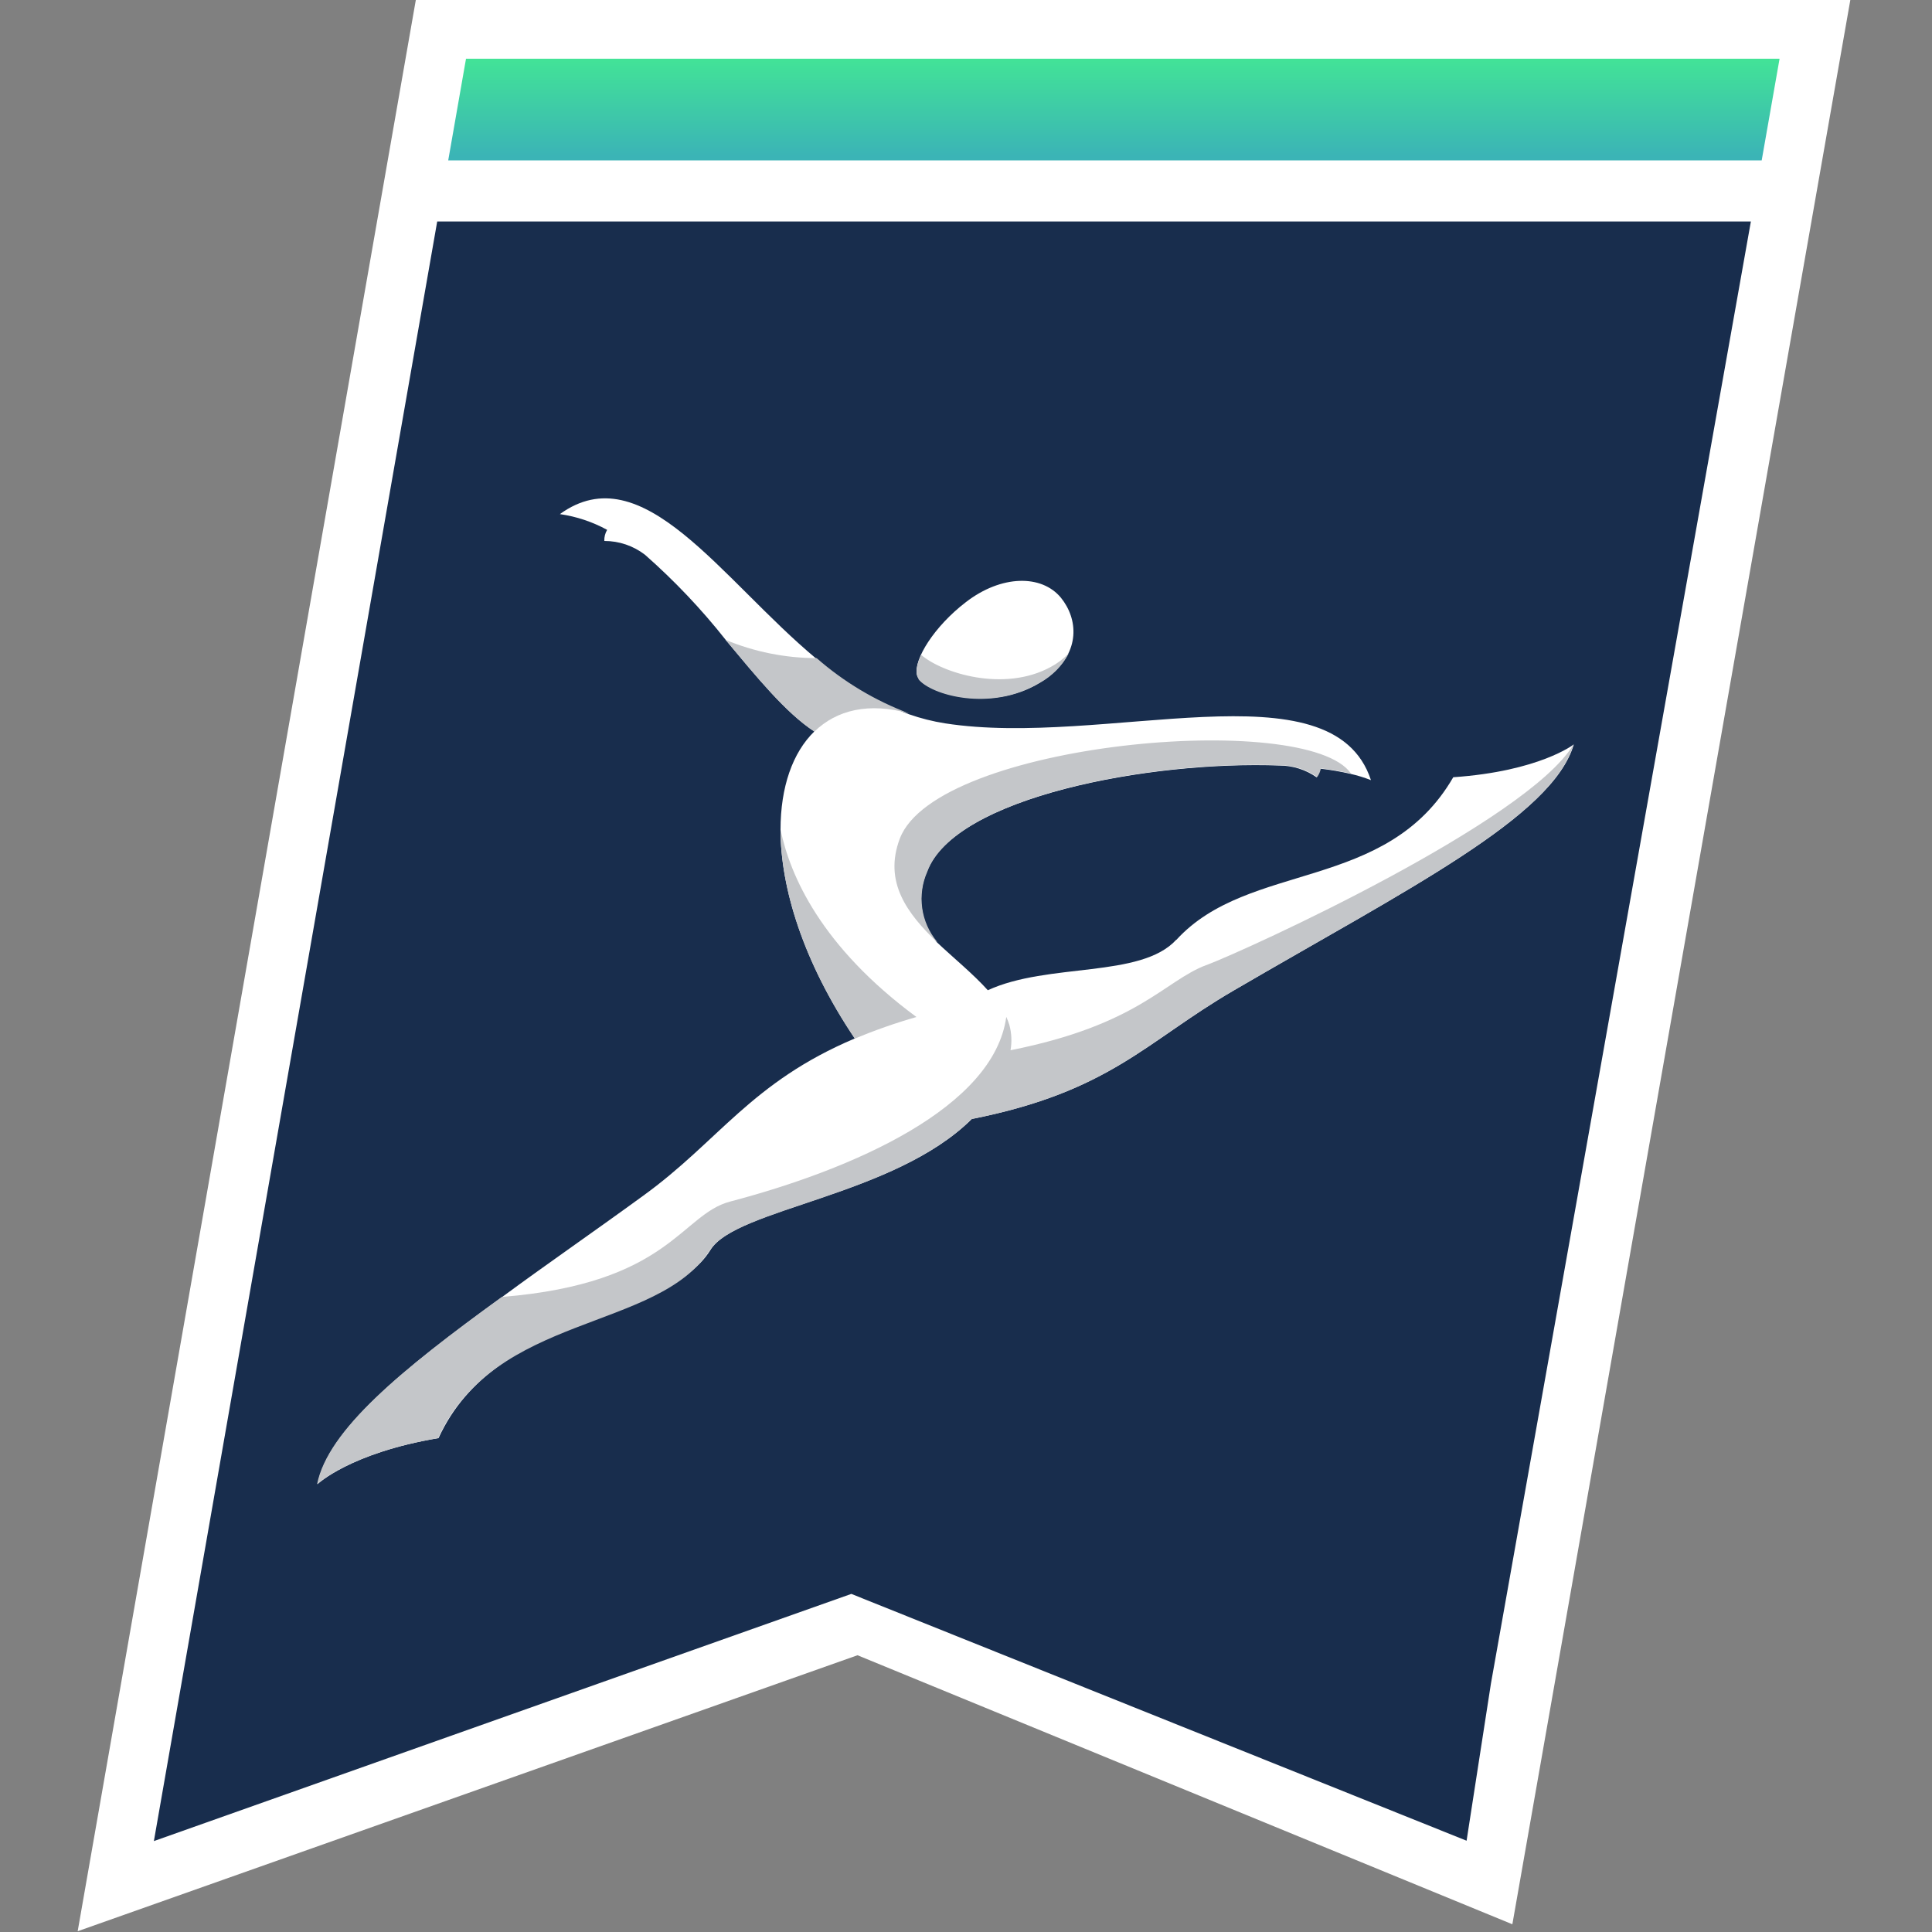
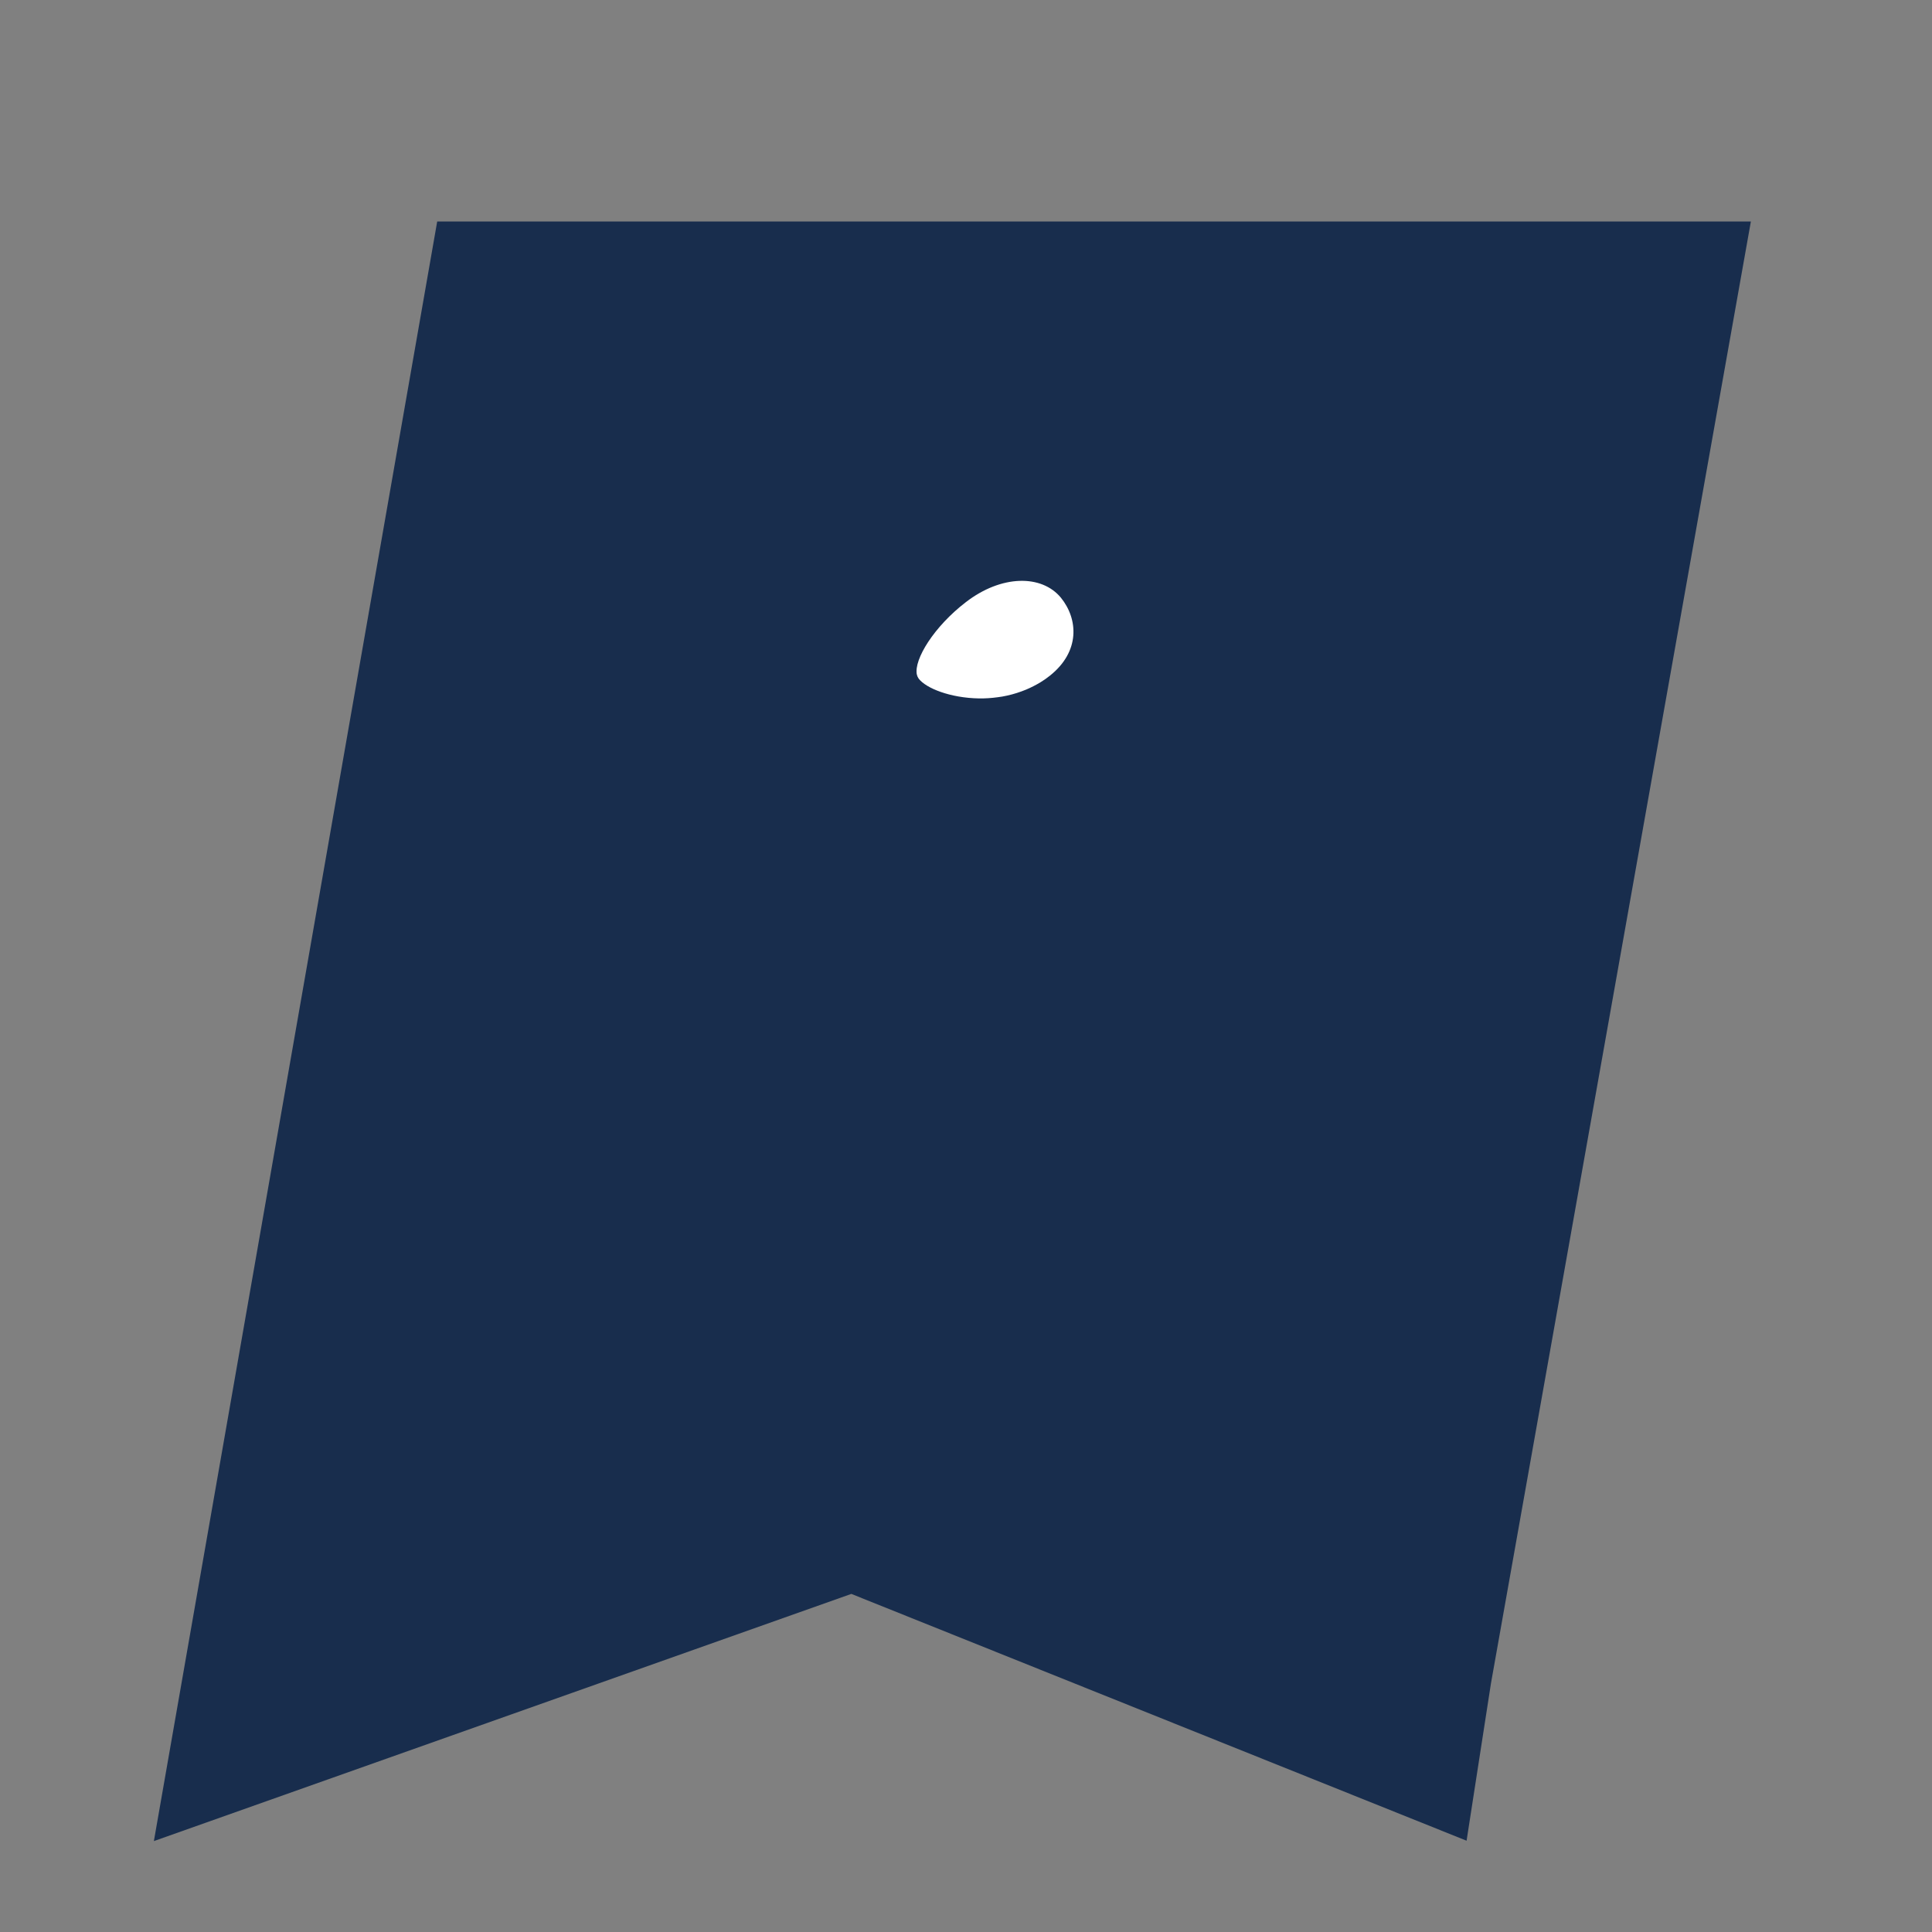
<svg xmlns="http://www.w3.org/2000/svg" width="88" height="88" viewBox="0 0 88 88" fill="none">
  <rect x="0" y="0" width="88" height="88" fill="#808080" stroke="none" />
  <g clip-path="url(#clip0_497_398)">
-     <path d="M84.286 -0.035H18.946L3.538 87.965L39.059 75.394L68.886 87.648L84.286 -0.035Z" fill="white" />
    <path d="M19.914 10.089L7.009 83.859L38.777 72.6L66.801 83.842L67.91 76.683L79.75 10.089H19.914Z" fill="#182D4D" />
-     <path d="M21.226 2.675L20.416 7.304H80.243L81.057 2.675H21.226Z" fill="url(#paint0_linear_497_398)" />
-     <path d="M53.574 42.808C51.955 44.568 47.74 43.837 44.994 45.104C44.321 44.356 43.446 43.648 42.658 42.904C42.297 42.465 42.064 41.933 41.986 41.369C41.909 40.806 41.989 40.231 42.218 39.71C43.476 36.309 52.382 34.646 58.291 34.87C58.893 34.873 59.48 35.06 59.972 35.407C59.972 35.407 60.069 35.169 60.139 35.011C60.602 35.064 61.062 35.143 61.516 35.248C61.833 35.321 62.143 35.416 62.445 35.534C60.685 30.18 50.301 34.078 43.045 32.947C42.487 32.859 41.938 32.721 41.404 32.534C39.862 31.954 38.437 31.102 37.198 30.017C32.828 26.378 29.278 20.684 25.502 23.417C26.257 23.526 26.985 23.768 27.654 24.134C27.564 24.287 27.519 24.462 27.526 24.64C28.196 24.639 28.848 24.86 29.379 25.269C30.715 26.446 31.944 27.74 33.048 29.137C34.465 30.831 35.785 32.459 37.092 33.317C36.102 34.28 35.552 35.847 35.552 37.792C35.552 40.432 36.586 43.811 38.936 47.3C34.197 49.306 32.749 51.968 29.291 54.468C27.003 56.135 24.816 57.64 22.88 59.07C18.278 62.401 14.96 65.133 14.463 67.602C14.463 67.602 15.95 66.18 19.976 65.503C22.581 59.783 30.347 60.188 32.358 56.936C33.541 55.018 40.718 54.494 44.268 50.965C50.587 49.711 52.188 47.445 56.197 45.113C64.09 40.506 70.717 37.22 71.685 33.906C71.685 33.906 70.123 35.13 66.194 35.402C63.158 40.647 56.883 39.204 53.588 42.803" fill="white" />
    <path d="M41.765 30.73C41.772 30.763 41.782 30.795 41.796 30.826C41.809 30.855 41.826 30.884 41.844 30.91C42.178 31.35 43.283 31.79 44.59 31.812C44.872 31.816 45.154 31.798 45.434 31.759L45.65 31.728C45.95 31.675 46.244 31.596 46.53 31.491L46.746 31.407C46.966 31.314 47.179 31.205 47.384 31.082L47.595 30.945L47.643 30.91L47.819 30.778C49.21 29.674 49.108 28.195 48.325 27.227C47.445 26.158 45.61 26.18 43.996 27.425C42.539 28.543 41.624 30.034 41.76 30.721" fill="white" />
-     <path d="M41.848 30.927C41.681 30.712 41.734 30.307 41.958 29.828C42.913 30.655 45.72 31.544 47.854 30.382C48.16 30.22 48.438 30.011 48.677 29.762C48.38 30.33 47.921 30.797 47.357 31.104C45.135 32.446 42.39 31.662 41.826 30.927M37.092 33.325C38.104 32.336 39.582 31.979 41.404 32.494C39.862 31.914 38.437 31.062 37.198 29.977C35.773 29.974 34.364 29.692 33.048 29.145C34.465 30.84 35.785 32.468 37.092 33.321M54.947 43.956C53.016 44.686 51.867 46.675 46.028 47.837C46.095 47.455 46.077 47.063 45.976 46.688C45.937 46.562 45.89 46.439 45.835 46.319C45.267 50.455 38.852 53.258 33.251 54.731C31.007 55.325 30.505 58.458 22.858 59.074C18.256 62.405 14.938 65.138 14.441 67.606C14.441 67.606 15.928 66.185 19.954 65.507C22.559 59.787 29.946 60.667 32.336 56.94C33.55 55.044 40.696 54.498 44.251 50.974C50.569 49.715 52.171 47.454 56.179 45.122C64.073 40.515 70.699 37.228 71.667 33.915C69.577 37.404 56.91 43.217 54.947 43.96M35.552 37.8C35.552 40.44 36.586 43.819 38.936 47.309C39.851 46.925 40.788 46.596 41.743 46.323C37.4 43.12 35.988 39.882 35.556 37.8M42.68 42.891C42.316 42.453 42.082 41.921 42.004 41.357C41.926 40.792 42.008 40.217 42.24 39.697C43.494 36.295 52.404 34.632 58.313 34.857C58.915 34.859 59.502 35.046 59.994 35.394C60.08 35.277 60.138 35.141 60.161 34.998C60.624 35.051 61.084 35.131 61.538 35.235C59.528 32.318 42.654 33.801 40.986 38.196C40.238 40.172 41.32 41.606 42.68 42.913" fill="#C4C6C9" />
  </g>
  <defs>
    <linearGradient id="paint0_linear_497_398" x1="53.752" y1="2.675" x2="53.752" y2="7.098" gradientUnits="userSpaceOnUse">
      <stop stop-color="#42E397" />
      <stop offset="1" stop-color="#3BB4B6" />
    </linearGradient>
    <clipPath id="clip0_497_398">
      <rect width="88" height="88" fill="white" />
    </clipPath>
  </defs>
</svg>